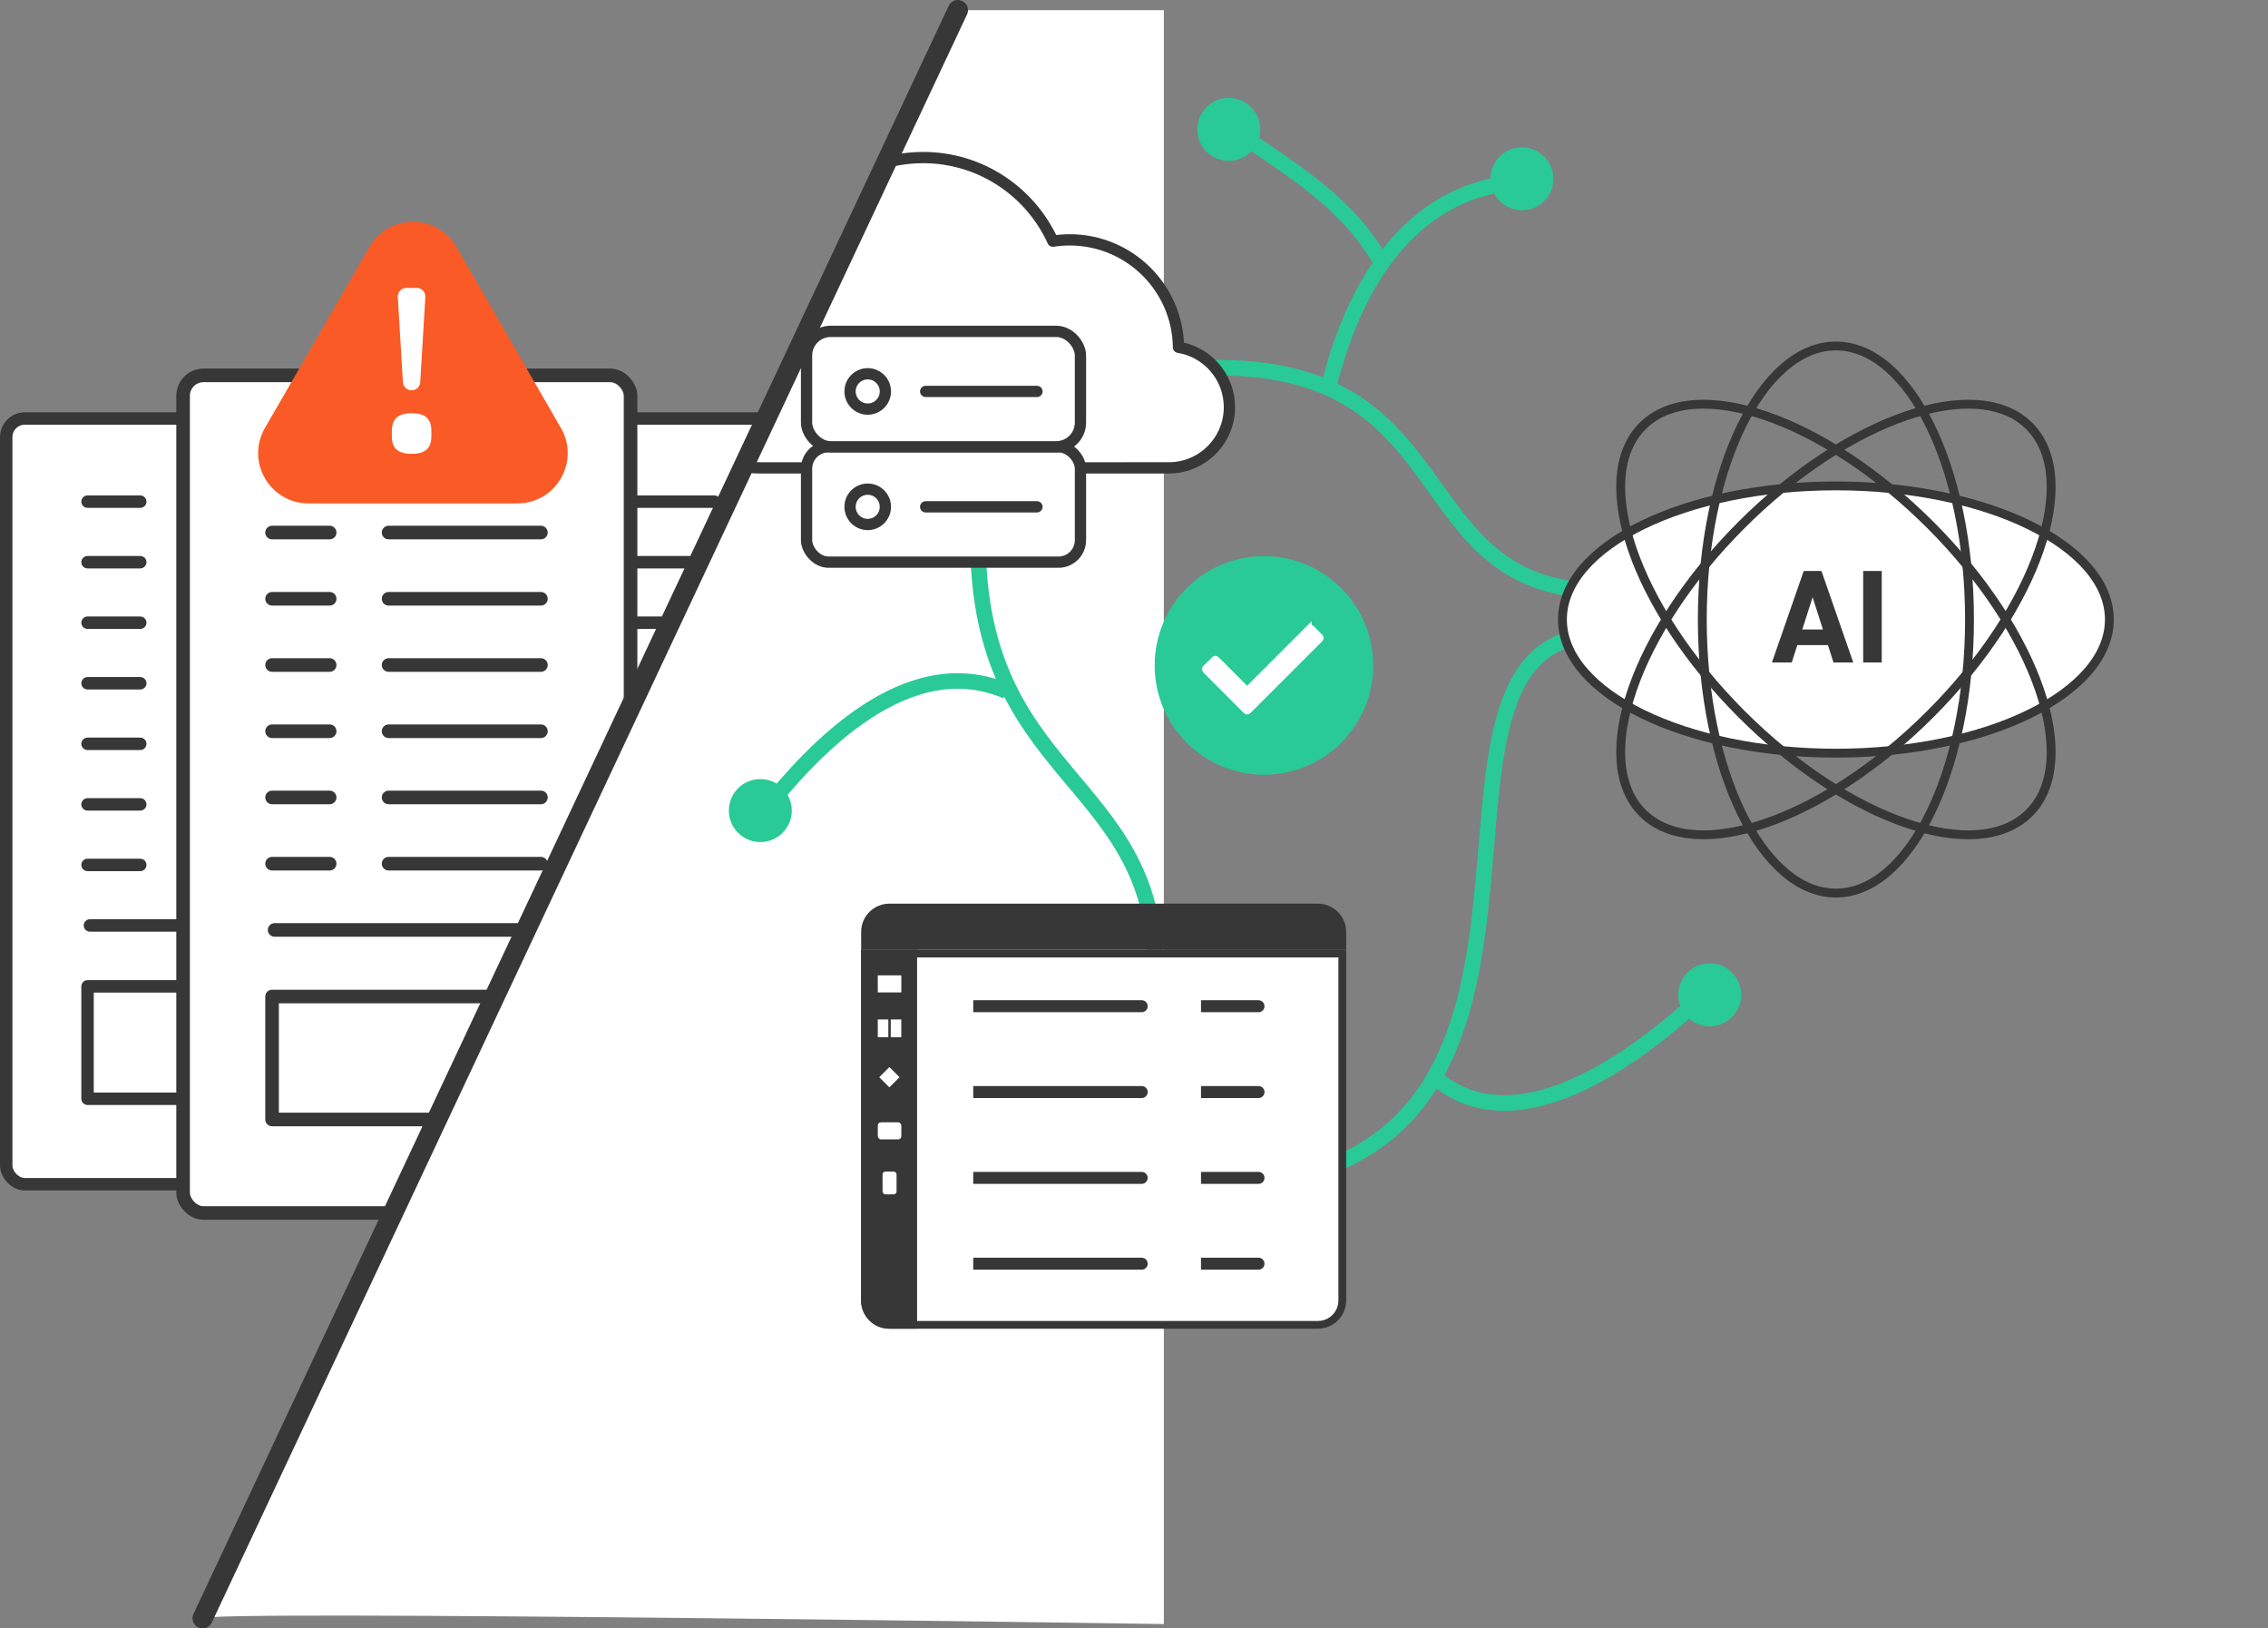
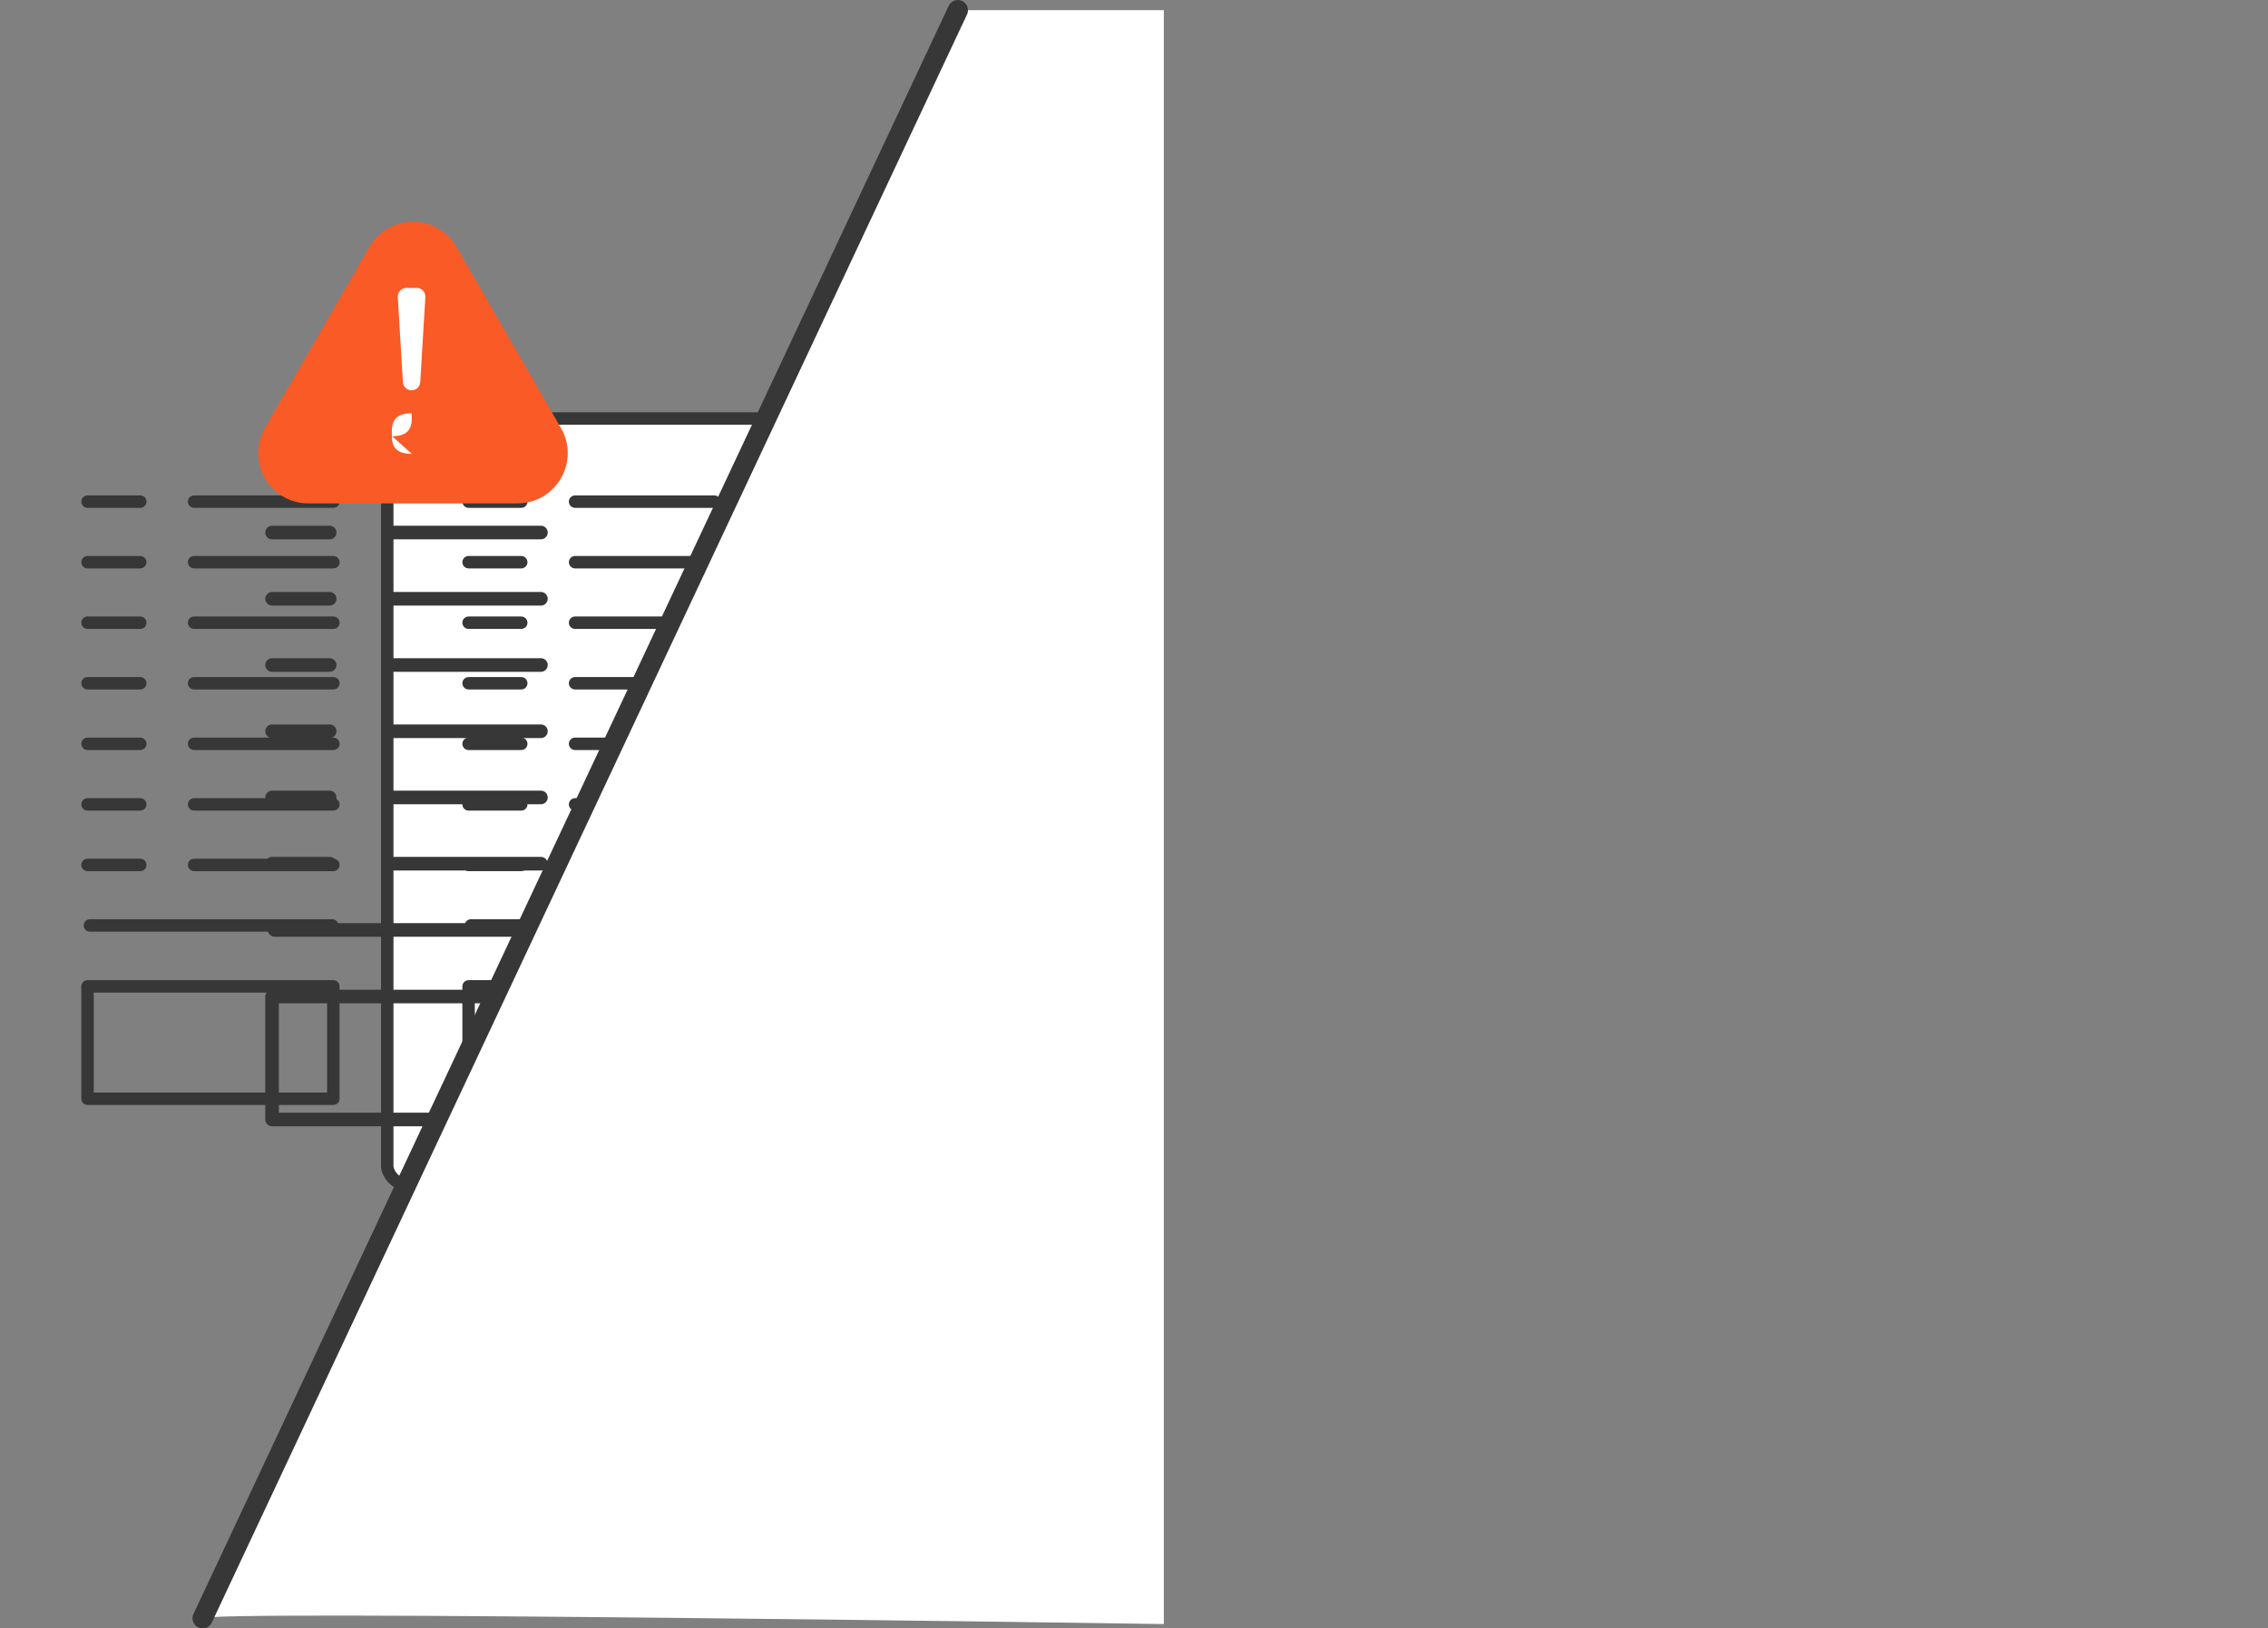
<svg xmlns="http://www.w3.org/2000/svg" id="Layer_2" width="507.25" height="364.1" viewBox="0 0 507.25 364.1">
  <rect x="0" y="0" width="507.25" height="364.1" fill="#808080" stroke="none" />
  <defs>
    <style>.cls-1,.cls-2,.cls-3,.cls-4,.cls-5,.cls-6{fill:none;}.cls-2,.cls-3,.cls-4,.cls-5,.cls-7,.cls-8,.cls-9,.cls-10{stroke:#373737;}.cls-2,.cls-3,.cls-4,.cls-9{stroke-linecap:round;stroke-linejoin:round;}.cls-2,.cls-7{stroke-width:3.04px;}.cls-3{stroke-width:4.53px;}.cls-4,.cls-8{stroke-width:2.78px;}.cls-11{stroke:#fff;stroke-width:1.32px;}.cls-11,.cls-5,.cls-7,.cls-8,.cls-10,.cls-6{stroke-miterlimit:10;}.cls-11,.cls-12,.cls-7,.cls-8,.cls-9,.cls-10{fill:#fff;}.cls-13{fill:#373737;}.cls-5,.cls-10{stroke-width:1.98px;}.cls-9{stroke-width:2.52px;}.cls-14{fill:#29ca95;}.cls-6{stroke:#29ca95;stroke-width:3.48px;}.cls-15{clip-path:url(#clippath);}.cls-16{fill:#fa5a25;}</style>
    <clipPath id="clippath">
-       <path class="cls-1" d="M45.32,361.83L214.23,2.27h288.55l4.48,360.85s-461.93-3.2-461.93-1.28Z" />
-     </clipPath>
+       </clipPath>
  </defs>
  <g id="Layer_1-2">
-     <rect class="cls-8" x="1.39" y="93.57" width="91.49" height="171.21" rx="4.17" ry="4.17" />
    <line class="cls-4" x1="43.41" y1="112.16" x2="74.56" y2="112.16" />
    <line class="cls-4" x1="19.58" y1="112.16" x2="31.37" y2="112.16" />
    <line class="cls-4" x1="43.41" y1="125.7" x2="74.56" y2="125.7" />
    <line class="cls-4" x1="19.58" y1="125.7" x2="31.37" y2="125.7" />
    <line class="cls-4" x1="43.41" y1="139.23" x2="74.56" y2="139.23" />
    <line class="cls-4" x1="19.58" y1="139.23" x2="31.37" y2="139.23" />
    <line class="cls-4" x1="43.41" y1="152.77" x2="74.56" y2="152.77" />
    <line class="cls-4" x1="19.58" y1="152.77" x2="31.37" y2="152.77" />
    <line class="cls-4" x1="43.41" y1="166.31" x2="74.56" y2="166.31" />
    <line class="cls-4" x1="19.58" y1="166.31" x2="31.37" y2="166.31" />
    <line class="cls-4" x1="43.41" y1="179.85" x2="74.56" y2="179.85" />
    <line class="cls-4" x1="19.58" y1="179.85" x2="31.37" y2="179.85" />
    <line class="cls-4" x1="43.41" y1="193.39" x2="74.56" y2="193.39" />
    <line class="cls-4" x1="19.58" y1="193.39" x2="31.37" y2="193.39" />
    <rect class="cls-4" x="19.58" y="220.54" width="54.97" height="25.13" />
    <line class="cls-4" x1="20.11" y1="206.92" x2="74.3" y2="206.92" />
    <rect class="cls-8" x="86.61" y="93.57" width="91.49" height="171.21" rx="4.17" ry="4.17" />
    <line class="cls-4" x1="128.62" y1="112.16" x2="159.78" y2="112.16" />
    <line class="cls-4" x1="104.8" y1="112.16" x2="116.58" y2="112.16" />
    <line class="cls-4" x1="128.62" y1="125.7" x2="159.78" y2="125.7" />
    <line class="cls-4" x1="104.8" y1="125.7" x2="116.58" y2="125.7" />
    <line class="cls-4" x1="128.62" y1="139.23" x2="159.78" y2="139.23" />
    <line class="cls-4" x1="104.8" y1="139.23" x2="116.58" y2="139.23" />
    <line class="cls-4" x1="128.62" y1="152.77" x2="159.78" y2="152.77" />
    <line class="cls-4" x1="104.8" y1="152.77" x2="116.58" y2="152.77" />
    <line class="cls-4" x1="128.62" y1="166.31" x2="159.78" y2="166.31" />
    <line class="cls-4" x1="104.8" y1="166.31" x2="116.58" y2="166.31" />
    <line class="cls-4" x1="128.62" y1="179.85" x2="159.78" y2="179.85" />
    <line class="cls-4" x1="104.8" y1="179.85" x2="116.58" y2="179.85" />
    <line class="cls-4" x1="128.62" y1="193.39" x2="159.78" y2="193.39" />
    <line class="cls-4" x1="104.8" y1="193.39" x2="116.58" y2="193.39" />
    <rect class="cls-4" x="104.8" y="220.54" width="54.97" height="25.13" />
    <line class="cls-4" x1="105.32" y1="206.92" x2="159.51" y2="206.92" />
-     <rect class="cls-7" x="40.95" y="83.93" width="100.08" height="187.28" rx="4.56" ry="4.56" />
    <line class="cls-2" x1="86.91" y1="104.26" x2="120.98" y2="104.26" />
    <line class="cls-2" x1="60.85" y1="104.26" x2="73.73" y2="104.26" />
    <line class="cls-2" x1="86.91" y1="119.07" x2="120.98" y2="119.07" />
    <line class="cls-2" x1="60.85" y1="119.07" x2="73.73" y2="119.07" />
    <line class="cls-2" x1="86.91" y1="133.88" x2="120.98" y2="133.88" />
    <line class="cls-2" x1="60.85" y1="133.88" x2="73.73" y2="133.88" />
    <line class="cls-2" x1="86.91" y1="148.69" x2="120.98" y2="148.69" />
    <line class="cls-2" x1="60.85" y1="148.69" x2="73.73" y2="148.69" />
    <line class="cls-2" x1="86.91" y1="163.5" x2="120.98" y2="163.5" />
    <line class="cls-2" x1="60.85" y1="163.5" x2="73.73" y2="163.5" />
    <line class="cls-2" x1="86.91" y1="178.3" x2="120.98" y2="178.3" />
    <line class="cls-2" x1="60.85" y1="178.3" x2="73.73" y2="178.3" />
    <line class="cls-2" x1="86.91" y1="193.11" x2="120.98" y2="193.11" />
    <line class="cls-2" x1="60.85" y1="193.11" x2="73.73" y2="193.11" />
    <rect class="cls-2" x="60.85" y="222.81" width="60.14" height="27.49" />
    <line class="cls-2" x1="61.42" y1="207.92" x2="120.7" y2="207.92" />
    <path class="cls-16" d="M82.63,55.21l-23.38,40.49c-4.32,7.49,1.08,16.85,9.73,16.85h46.75c8.65,0,14.05-9.36,9.73-16.85l-23.38-40.49c-4.32-7.49-15.13-7.49-19.46,0Z" />
-     <path class="cls-12" d="M92.09,101.47c-1.53,0-2.65-.31-3.37-.94-.72-.63-1.08-1.6-1.08-2.91v-1.28c0-1.34.36-2.34,1.08-2.98.72-.64,1.84-.96,3.37-.96s2.64.32,3.34.96,1.05,1.63,1.05,2.98v1.28c0,1.31-.36,2.28-1.08,2.91-.72.63-1.83.94-3.32.94ZM90.11,85.44l-1.14-19.01c-.07-1.12.82-2.06,1.94-2.06h2.28c1.12,0,2.01.94,1.94,2.06l-1.14,19.01c-.06,1.03-.91,1.83-1.94,1.83h0c-1.03,0-1.88-.8-1.94-1.83Z" />
+     <path class="cls-12" d="M92.09,101.47c-1.53,0-2.65-.31-3.37-.94-.72-.63-1.08-1.6-1.08-2.91v-1.28c0-1.34.36-2.34,1.08-2.98.72-.64,1.84-.96,3.37-.96v1.28c0,1.31-.36,2.28-1.08,2.91-.72.63-1.83.94-3.32.94ZM90.11,85.44l-1.14-19.01c-.07-1.12.82-2.06,1.94-2.06h2.28c1.12,0,2.01.94,1.94,2.06l-1.14,19.01c-.06,1.03-.91,1.83-1.94,1.83h0c-1.03,0-1.88-.8-1.94-1.83Z" />
    <path class="cls-12" d="M45.32,361.83L214.23,2.27h46.07v360.85s-214.97-3.2-214.97-1.28Z" />
    <g class="cls-15">
      <path class="cls-6" d="M269.72,265.33c97.44,0,36.65-123.46,88.6-123.46" />
      <path class="cls-6" d="M218.77,118.07c-1.43,56.56,39.7,54.85,39.7,98.96" />
      <path class="cls-6" d="M270.37,82.25c57.95-1.32,43.02,49.86,88.21,49.86" />
      <path class="cls-13" d="M198.9,202.05h95.87c3.48,0,6.31,2.83,6.31,6.31v3.98h-108.48v-3.98c0-3.48,2.83-6.31,6.31-6.31Z" />
      <path class="cls-12" d="M198.9,296.21c-3,0-5.44-2.44-5.44-5.44v-77.57h106.75v77.57c0,3-2.44,5.44-5.44,5.44h-95.87Z" />
      <path class="cls-13" d="M299.34,214.07v76.71c0,2.52-2.05,4.57-4.57,4.57h-95.87c-2.52,0-4.57-2.05-4.57-4.57v-76.71h105.01M301.07,212.33h-108.48v78.44c0,3.48,2.82,6.31,6.31,6.31h95.87c3.48,0,6.31-2.82,6.31-6.31v-78.44h0Z" />
      <rect class="cls-12" x="205.11" y="216.28" width="88.83" height="74.14" />
      <path class="cls-13" d="M217.67,223.64h37.68c.74,0,1.34.6,1.34,1.34h0c0,.74-.6,1.34-1.34,1.34h-37.68v-2.68h0Z" />
      <path class="cls-13" d="M268.61,223.64h12.86c.74,0,1.34.6,1.34,1.34h0c0,.74-.6,1.34-1.34,1.34h-12.86v-2.68h0Z" />
-       <path class="cls-13" d="M217.67,242.83h37.68c.74,0,1.34.6,1.34,1.34h0c0,.74-.6,1.34-1.34,1.34h-37.68v-2.68h0Z" />
      <path class="cls-13" d="M268.61,242.83h12.86c.74,0,1.34.6,1.34,1.34h0c0,.74-.6,1.34-1.34,1.34h-12.86v-2.68h0Z" />
      <path class="cls-13" d="M217.67,262.02h37.68c.74,0,1.34.6,1.34,1.34h0c0,.74-.6,1.34-1.34,1.34h-37.68v-2.68h0Z" />
      <path class="cls-13" d="M268.61,262.02h12.86c.74,0,1.34.6,1.34,1.34h0c0,.74-.6,1.34-1.34,1.34h-12.86v-2.68h0Z" />
      <path class="cls-13" d="M217.67,281.21h37.68c.74,0,1.34.6,1.34,1.34h0c0,.74-.6,1.34-1.34,1.34h-37.68v-2.68h0Z" />
      <path class="cls-13" d="M268.61,281.21h12.86c.74,0,1.34.6,1.34,1.34h0c0,.74-.6,1.34-1.34,1.34h-12.86v-2.68h0Z" />
      <path class="cls-13" d="M192.59,212.33h12.52v84.75h-6.22c-3.48,0-6.3-2.82-6.3-6.3v-78.45h0Z" />
      <rect class="cls-12" x="196.32" y="218.08" width="5.27" height="3.81" />
      <rect class="cls-12" x="196.32" y="250.94" width="5.27" height="3.81" rx=".71" ry=".71" />
      <rect class="cls-12" x="197.39" y="261.95" width="3.13" height="5.09" rx=".63" ry=".63" />
      <rect class="cls-12" x="196.32" y="227.94" width="2.36" height="3.98" />
      <rect class="cls-12" x="199.22" y="227.94" width="2.36" height="3.98" />
      <rect class="cls-12" x="197.31" y="239.25" width="3.21" height="3.21" transform="translate(-112.05 211.2) rotate(-45)" />
      <path class="cls-9" d="M251.62,104.61h9.78c7.49,0,13.57-6.08,13.57-13.57,0-6.75-4.93-12.35-11.39-13.39-.17-13.29-11-24.02-24.33-24.02-1.28,0-2.55.1-3.77.29-5.02-11.02-16.12-18.69-29.02-18.69-15,0-27.57,10.36-30.97,24.31-1.77-.44-3.62-.68-5.53-.68-12.63,0-22.87,10.24-22.87,22.87s10.24,22.88,22.87,22.88h81.67Z" />
      <rect class="cls-9" x="180.39" y="99.89" width="61.26" height="25.8" rx="4.92" ry="4.92" />
      <circle class="cls-9" cx="194.07" cy="113.32" r="3.95" />
      <line class="cls-9" x1="207.03" y1="113.32" x2="231.92" y2="113.32" />
      <rect class="cls-9" x="180.39" y="74.09" width="61.26" height="25.8" rx="5.4" ry="5.4" />
      <circle class="cls-9" cx="194.07" cy="87.52" r="3.95" />
      <line class="cls-9" x1="207.03" y1="87.52" x2="231.92" y2="87.52" />
      <ellipse class="cls-10" cx="410.61" cy="138.52" rx="61.16" ry="29.88" />
      <ellipse class="cls-5" cx="410.61" cy="138.52" rx="29.88" ry="61.16" />
      <ellipse class="cls-5" cx="410.61" cy="138.52" rx="29.88" ry="61.16" transform="translate(22.32 330.91) rotate(-45)" />
      <ellipse class="cls-5" cx="410.61" cy="138.52" rx="61.16" ry="29.88" transform="translate(22.32 330.91) rotate(-45)" />
      <path class="cls-13" d="M396.3,148.12l7.11-20.45h3.97l7.11,20.45h-4.42l-1.24-3.88h-6.85l-1.24,3.88h-4.44ZM403.09,140.74h4.62l-2.31-7.2-2.31,7.2Z" />
      <path class="cls-13" d="M420.86,148.12h-4.15v-20.45h4.15v20.45Z" />
      <circle class="cls-14" cx="282.69" cy="148.78" r="24.44" />
      <path class="cls-11" d="M292.79,140.4l-13.86,13.86-6.86-6.86c-.14-.14-.36-.14-.5,0l-1.98,1.98c-.09.09-.1.2-.1.25s.01.16.1.25l9.09,9.1c.14.14.36.14.5,0l16.09-16.09c.14-.14.14-.36,0-.5l-1.98-1.98c-.14-.14-.36-.14-.5,0Z" />
      <path class="cls-6" d="M171.36,180.77c10.24-12.8,31.35-35.83,53.74-26.23" />
      <path class="cls-6" d="M321.71,241.55c18.91,15.02,46.52-6.98,59.5-19.19" />
      <path class="cls-6" d="M297.4,85.44c3.84-14.72,14.08-42.87,42.87-44.79" />
      <path class="cls-6" d="M276.93,29.78c15.36,10.24,24.95,16.63,31.99,28.79" />
      <circle class="cls-14" cx="382.39" cy="222.44" r="7.04" />
      <circle class="cls-14" cx="170.05" cy="181.23" r="7.04" />
      <circle class="cls-14" cx="274.82" cy="28.93" r="7.04" />
      <circle class="cls-14" cx="340.39" cy="39.97" r="7.04" />
    </g>
    <line class="cls-3" x1="214.23" y1="2.27" x2="45.32" y2="361.83" />
  </g>
</svg>